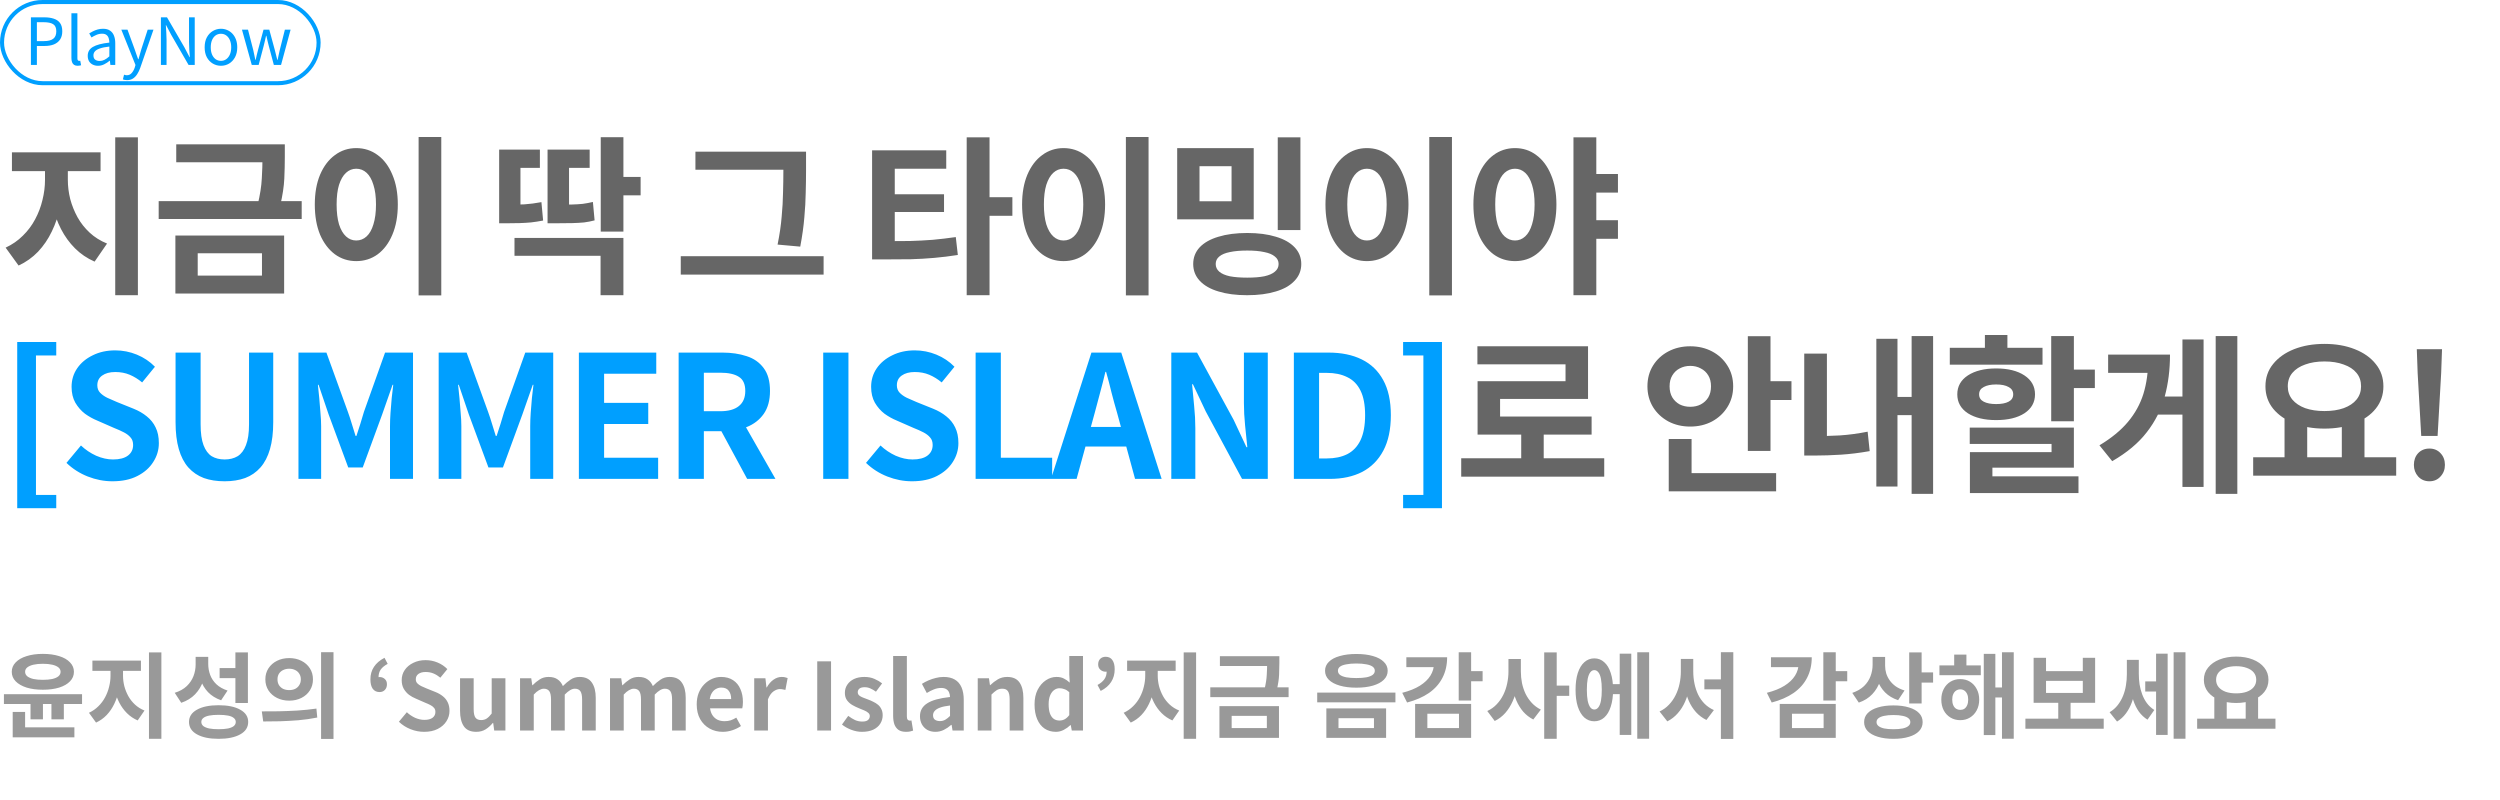
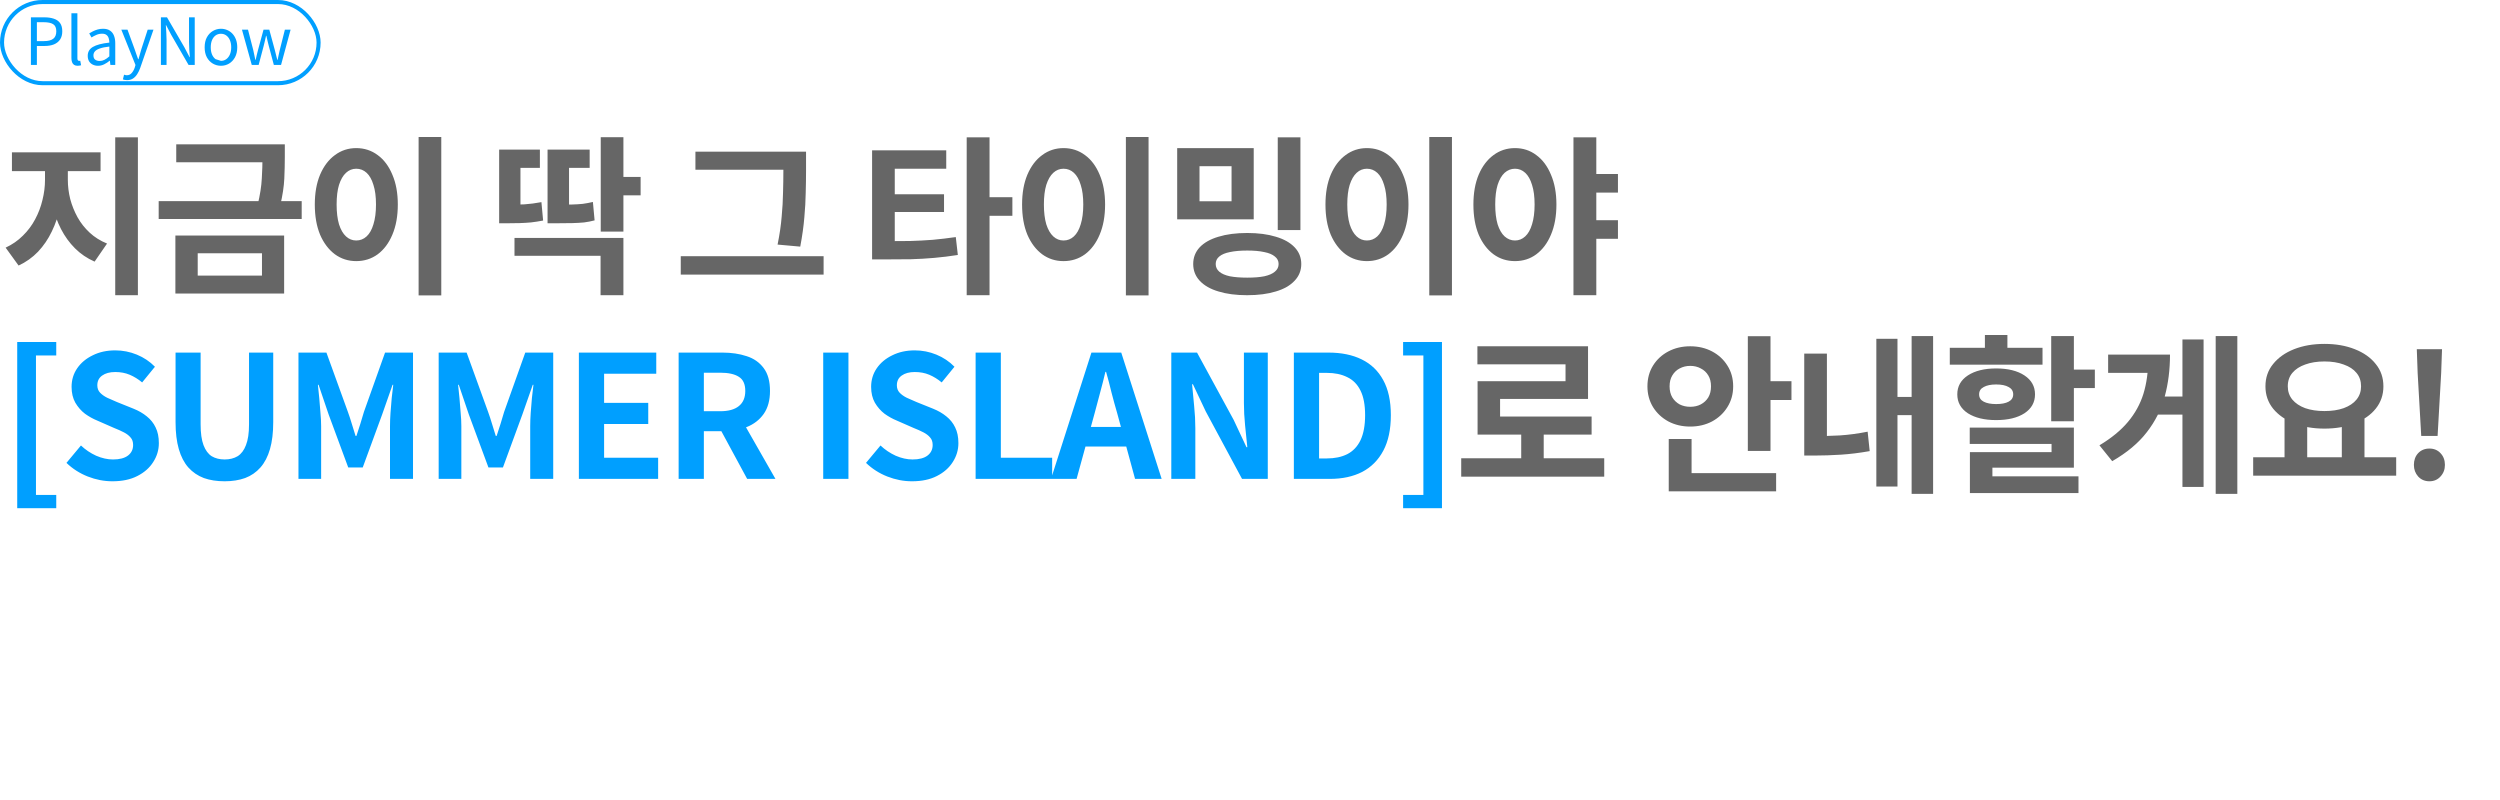
<svg xmlns="http://www.w3.org/2000/svg" width="616" height="197" viewBox="0 0 616 197" fill="none">
  <path d="M11.088 39.978H15.54V44.346C15.54 46.586 15.302 48.784 14.826 50.94C14.378 53.096 13.692 55.126 12.768 57.03C11.872 58.906 10.738 60.572 9.366 62.028C7.994 63.456 6.398 64.59 4.578 65.43L1.386 61.02C3.01 60.264 4.424 59.284 5.628 58.08C6.86 56.876 7.868 55.532 8.652 54.048C9.464 52.536 10.066 50.954 10.458 49.302C10.878 47.622 11.088 45.97 11.088 44.346V39.978ZM12.306 39.978H16.716V44.346C16.716 45.886 16.912 47.454 17.304 49.05C17.724 50.618 18.326 52.116 19.11 53.544C19.894 54.944 20.888 56.204 22.092 57.324C23.296 58.444 24.724 59.34 26.376 60.012L23.31 64.464C21.462 63.652 19.852 62.56 18.48 61.188C17.108 59.816 15.96 58.234 15.036 56.442C14.112 54.65 13.426 52.732 12.978 50.688C12.53 48.616 12.306 46.502 12.306 44.346V39.978ZM2.94 37.542H24.78V42.162H2.94V37.542ZM28.392 33.846H33.978V72.738H28.392V33.846ZM43.425 35.568H68.037V39.978H43.425V35.568ZM39.099 49.554H74.337V53.964H39.099V49.554ZM64.677 35.568H70.179V38.676C70.179 40.328 70.137 42.106 70.053 44.01C69.969 45.914 69.633 48.126 69.045 50.646L63.459 50.604C64.075 48.056 64.425 45.844 64.509 43.968C64.621 42.092 64.677 40.328 64.677 38.676V35.568ZM43.215 58.038H70.011V72.318H43.215V58.038ZM64.551 62.406H48.717V67.908H64.551V62.406ZM103.145 33.762H108.731V72.78H103.145V33.762ZM87.773 36.492C89.761 36.492 91.525 37.066 93.065 38.214C94.605 39.334 95.809 40.944 96.677 43.044C97.573 45.116 98.021 47.566 98.021 50.394C98.021 53.25 97.573 55.728 96.677 57.828C95.809 59.9 94.605 61.51 93.065 62.658C91.525 63.778 89.761 64.338 87.773 64.338C85.813 64.338 84.063 63.778 82.523 62.658C80.983 61.51 79.765 59.9 78.869 57.828C78.001 55.728 77.567 53.25 77.567 50.394C77.567 47.566 78.001 45.116 78.869 43.044C79.765 40.944 80.983 39.334 82.523 38.214C84.063 37.066 85.813 36.492 87.773 36.492ZM87.773 41.574C86.821 41.574 85.981 41.91 85.253 42.582C84.525 43.254 83.951 44.248 83.531 45.564C83.139 46.852 82.943 48.462 82.943 50.394C82.943 52.298 83.139 53.922 83.531 55.266C83.951 56.582 84.525 57.576 85.253 58.248C85.981 58.92 86.821 59.256 87.773 59.256C88.753 59.256 89.607 58.92 90.335 58.248C91.063 57.576 91.623 56.582 92.015 55.266C92.435 53.922 92.645 52.298 92.645 50.394C92.645 48.462 92.435 46.852 92.015 45.564C91.623 44.248 91.063 43.254 90.335 42.582C89.607 41.91 88.753 41.574 87.773 41.574ZM148.022 33.804H153.608V57.072H148.022V33.804ZM151.172 43.59H157.85V48.126H151.172V43.59ZM126.77 58.626H153.608V72.738H147.98V63.036H126.77V58.626ZM122.99 50.436H124.964C126.504 50.436 127.918 50.408 129.206 50.352C130.522 50.268 131.922 50.086 133.406 49.806L133.826 54.342C132.79 54.538 131.796 54.692 130.844 54.804C129.92 54.888 128.982 54.944 128.03 54.972C127.078 55 126.056 55.014 124.964 55.014H122.99V50.436ZM122.99 36.87H133.028V41.364H128.24V52.662H122.99V36.87ZM134.918 50.436H137.018C138.558 50.436 139.846 50.422 140.882 50.394C141.918 50.366 142.828 50.31 143.612 50.226C144.424 50.114 145.25 49.96 146.09 49.764L146.51 54.3C145.67 54.524 144.816 54.692 143.948 54.804C143.108 54.888 142.142 54.944 141.05 54.972C139.958 55 138.614 55.014 137.018 55.014H134.918V50.436ZM134.918 36.87H145.292V41.364H140.21V52.62H134.918V36.87ZM171.352 37.374H195.964V41.826H171.352V37.374ZM167.74 63.12H202.936V67.656H167.74V63.12ZM193.024 37.374H198.61V41.994C198.61 43.814 198.582 45.662 198.526 47.538C198.498 49.414 198.386 51.416 198.19 53.544C198.022 55.672 197.686 58.08 197.182 60.768L191.596 60.264C192.1 57.772 192.436 55.476 192.604 53.376C192.8 51.276 192.912 49.302 192.94 47.454C192.996 45.578 193.024 43.758 193.024 41.994V37.374ZM214.884 59.424H218.118C220.302 59.424 222.346 59.41 224.25 59.382C226.154 59.326 228.016 59.228 229.836 59.088C231.656 58.92 233.546 58.696 235.506 58.416L236.01 62.826C234.05 63.134 232.118 63.372 230.214 63.54C228.338 63.708 226.406 63.82 224.418 63.876C222.458 63.904 220.358 63.918 218.118 63.918H214.884V59.424ZM214.884 37.038H233.154V41.574H220.47V60.894H214.884V37.038ZM219.126 47.874H232.608V52.242H219.126V47.874ZM238.194 33.846H243.822V72.738H238.194V33.846ZM242.604 48.588H249.45V53.166H242.604V48.588ZM277.419 33.762H283.005V72.78H277.419V33.762ZM262.047 36.492C264.035 36.492 265.799 37.066 267.339 38.214C268.879 39.334 270.083 40.944 270.951 43.044C271.847 45.116 272.295 47.566 272.295 50.394C272.295 53.25 271.847 55.728 270.951 57.828C270.083 59.9 268.879 61.51 267.339 62.658C265.799 63.778 264.035 64.338 262.047 64.338C260.087 64.338 258.337 63.778 256.797 62.658C255.257 61.51 254.039 59.9 253.143 57.828C252.275 55.728 251.841 53.25 251.841 50.394C251.841 47.566 252.275 45.116 253.143 43.044C254.039 40.944 255.257 39.334 256.797 38.214C258.337 37.066 260.087 36.492 262.047 36.492ZM262.047 41.574C261.095 41.574 260.255 41.91 259.527 42.582C258.799 43.254 258.225 44.248 257.805 45.564C257.413 46.852 257.217 48.462 257.217 50.394C257.217 52.298 257.413 53.922 257.805 55.266C258.225 56.582 258.799 57.576 259.527 58.248C260.255 58.92 261.095 59.256 262.047 59.256C263.027 59.256 263.881 58.92 264.609 58.248C265.337 57.576 265.897 56.582 266.289 55.266C266.709 53.922 266.919 52.298 266.919 50.394C266.919 48.462 266.709 46.852 266.289 45.564C265.897 44.248 265.337 43.254 264.609 42.582C263.881 41.91 263.027 41.574 262.047 41.574ZM290.058 36.492H308.916V54.048H290.058V36.492ZM303.456 40.944H295.56V49.596H303.456V40.944ZM314.838 33.846H320.424V56.694H314.838V33.846ZM307.32 57.408C310.036 57.408 312.388 57.716 314.376 58.332C316.364 58.92 317.904 59.788 318.996 60.936C320.088 62.084 320.634 63.456 320.634 65.052C320.634 66.648 320.088 68.02 318.996 69.168C317.904 70.344 316.364 71.226 314.376 71.814C312.388 72.43 310.022 72.738 307.278 72.738C304.562 72.738 302.21 72.43 300.222 71.814C298.234 71.226 296.694 70.344 295.602 69.168C294.538 68.02 294.006 66.648 294.006 65.052C294.006 63.456 294.538 62.084 295.602 60.936C296.694 59.788 298.234 58.92 300.222 58.332C302.21 57.716 304.576 57.408 307.32 57.408ZM307.32 61.734C305.64 61.734 304.212 61.86 303.036 62.112C301.888 62.336 301.02 62.7 300.432 63.204C299.844 63.68 299.55 64.296 299.55 65.052C299.55 65.808 299.844 66.438 300.432 66.942C301.02 67.446 301.888 67.824 303.036 68.076C304.212 68.3 305.64 68.412 307.32 68.412C309 68.412 310.4 68.3 311.52 68.076C312.668 67.824 313.536 67.446 314.124 66.942C314.74 66.438 315.048 65.808 315.048 65.052C315.048 64.296 314.74 63.68 314.124 63.204C313.536 62.7 312.668 62.336 311.52 62.112C310.4 61.86 309 61.734 307.32 61.734ZM352.173 33.762H357.759V72.78H352.173V33.762ZM336.801 36.492C338.789 36.492 340.553 37.066 342.093 38.214C343.633 39.334 344.837 40.944 345.705 43.044C346.601 45.116 347.049 47.566 347.049 50.394C347.049 53.25 346.601 55.728 345.705 57.828C344.837 59.9 343.633 61.51 342.093 62.658C340.553 63.778 338.789 64.338 336.801 64.338C334.841 64.338 333.091 63.778 331.551 62.658C330.011 61.51 328.793 59.9 327.897 57.828C327.029 55.728 326.595 53.25 326.595 50.394C326.595 47.566 327.029 45.116 327.897 43.044C328.793 40.944 330.011 39.334 331.551 38.214C333.091 37.066 334.841 36.492 336.801 36.492ZM336.801 41.574C335.849 41.574 335.009 41.91 334.281 42.582C333.553 43.254 332.979 44.248 332.559 45.564C332.167 46.852 331.971 48.462 331.971 50.394C331.971 52.298 332.167 53.922 332.559 55.266C332.979 56.582 333.553 57.576 334.281 58.248C335.009 58.92 335.849 59.256 336.801 59.256C337.781 59.256 338.635 58.92 339.363 58.248C340.091 57.576 340.651 56.582 341.043 55.266C341.463 53.922 341.673 52.298 341.673 50.394C341.673 48.462 341.463 46.852 341.043 45.564C340.651 44.248 340.091 43.254 339.363 42.582C338.635 41.91 337.781 41.574 336.801 41.574ZM373.295 36.492C375.283 36.492 377.033 37.066 378.545 38.214C380.085 39.334 381.289 40.944 382.157 43.044C383.053 45.116 383.501 47.566 383.501 50.394C383.501 53.25 383.053 55.728 382.157 57.828C381.289 59.9 380.085 61.51 378.545 62.658C377.033 63.778 375.283 64.338 373.295 64.338C371.307 64.338 369.543 63.778 368.003 62.658C366.463 61.51 365.245 59.9 364.349 57.828C363.481 55.728 363.047 53.25 363.047 50.394C363.047 47.566 363.481 45.116 364.349 43.044C365.245 40.944 366.463 39.334 368.003 38.214C369.543 37.066 371.307 36.492 373.295 36.492ZM373.295 41.574C372.343 41.574 371.489 41.91 370.733 42.582C370.005 43.254 369.431 44.248 369.011 45.564C368.619 46.852 368.423 48.462 368.423 50.394C368.423 52.298 368.619 53.922 369.011 55.266C369.431 56.582 370.005 57.576 370.733 58.248C371.489 58.92 372.343 59.256 373.295 59.256C374.247 59.256 375.087 58.92 375.815 58.248C376.543 57.576 377.103 56.582 377.495 55.266C377.915 53.922 378.125 52.298 378.125 50.394C378.125 48.462 377.915 46.852 377.495 45.564C377.103 44.248 376.543 43.254 375.815 42.582C375.087 41.91 374.247 41.574 373.295 41.574ZM391.817 42.876H398.663V47.454H391.817V42.876ZM391.817 54.258H398.663V58.836H391.817V54.258ZM387.701 33.846H393.329V72.738H387.701V33.846ZM360.043 112.918H395.281V117.454H360.043V112.918ZM374.827 105.526H380.371V114.724H374.827V105.526ZM364.033 85.324H391.291V98.302H369.619V104.812H364.075V93.934H385.747V89.776H364.033V85.324ZM364.075 102.628H392.173V107.08H364.075V102.628ZM430.665 82.846H436.251V111.112H430.665V82.846ZM434.697 93.934H441.417V98.554H434.697V93.934ZM411.177 116.572H437.637V121.066H411.177V116.572ZM411.177 108.172H416.805V118.588H411.177V108.172ZM416.469 85.324C418.457 85.324 420.249 85.744 421.845 86.584C423.441 87.424 424.701 88.586 425.625 90.07C426.577 91.554 427.053 93.262 427.053 95.194C427.053 97.098 426.577 98.806 425.625 100.318C424.701 101.802 423.441 102.978 421.845 103.846C420.249 104.686 418.457 105.106 416.469 105.106C414.481 105.106 412.689 104.686 411.093 103.846C409.497 102.978 408.237 101.802 407.313 100.318C406.389 98.806 405.927 97.098 405.927 95.194C405.927 93.262 406.389 91.554 407.313 90.07C408.237 88.586 409.497 87.424 411.093 86.584C412.689 85.744 414.481 85.324 416.469 85.324ZM416.469 90.154C415.517 90.154 414.649 90.364 413.865 90.784C413.109 91.176 412.507 91.75 412.059 92.506C411.611 93.234 411.387 94.13 411.387 95.194C411.387 96.258 411.611 97.168 412.059 97.924C412.507 98.652 413.109 99.226 413.865 99.646C414.649 100.038 415.517 100.234 416.469 100.234C417.449 100.234 418.317 100.038 419.073 99.646C419.857 99.226 420.473 98.652 420.921 97.924C421.369 97.168 421.593 96.258 421.593 95.194C421.593 94.13 421.369 93.234 420.921 92.506C420.473 91.75 419.857 91.176 419.073 90.784C418.317 90.364 417.449 90.154 416.469 90.154ZM471.024 82.804H476.316V121.696H471.024V82.804ZM465.942 97.798H472.41V102.292H465.942V97.798ZM462.33 83.476H467.538V119.89H462.33V83.476ZM444.564 87.13H450.15V109.6H444.564V87.13ZM444.564 107.458H447.252C449.128 107.458 451.144 107.402 453.3 107.29C455.484 107.15 457.78 106.842 460.188 106.366L460.692 111.154C458.172 111.602 455.792 111.896 453.552 112.036C451.312 112.176 449.212 112.246 447.252 112.246H444.564V107.458ZM505.418 82.804H511.004V103.804H505.418V82.804ZM508.82 91.078H516.17V95.614H508.82V91.078ZM485.342 105.358H511.004V115.228H490.928V118.714H485.384V111.406H505.502V109.39H485.342V105.358ZM485.384 117.37H512.138V121.486H485.384V117.37ZM480.428 85.702H503.276V89.86H480.428V85.702ZM491.852 90.784C494.764 90.784 497.088 91.358 498.824 92.506C500.56 93.654 501.428 95.208 501.428 97.168C501.428 99.128 500.56 100.682 498.824 101.83C497.088 102.95 494.764 103.51 491.852 103.51C488.968 103.51 486.644 102.95 484.88 101.83C483.144 100.682 482.276 99.128 482.276 97.168C482.276 95.208 483.144 93.654 484.88 92.506C486.644 91.358 488.968 90.784 491.852 90.784ZM491.852 94.732C490.564 94.732 489.542 94.942 488.786 95.362C488.03 95.754 487.652 96.356 487.652 97.168C487.652 97.98 488.03 98.582 488.786 98.974C489.542 99.366 490.564 99.562 491.852 99.562C493.168 99.562 494.19 99.366 494.918 98.974C495.674 98.582 496.052 97.98 496.052 97.168C496.052 96.356 495.674 95.754 494.918 95.362C494.19 94.942 493.168 94.732 491.852 94.732ZM489.08 82.552H494.624V88.642H489.08V82.552ZM545.945 82.804H551.279V121.696H545.945V82.804ZM530.573 97.714H538.847V102.166H530.573V97.714ZM537.755 83.644H542.963V119.974H537.755V83.644ZM529.313 87.382H534.689C534.689 91.078 534.255 94.522 533.387 97.714C532.519 100.906 531.049 103.832 528.977 106.492C526.933 109.152 524.091 111.532 520.451 113.632L517.301 109.726C520.241 107.962 522.579 106.044 524.315 103.972C526.079 101.872 527.353 99.562 528.137 97.042C528.921 94.494 529.313 91.652 529.313 88.516V87.382ZM519.443 87.382H531.035V91.876H519.443V87.382ZM562.91 102.586H568.496V113.464H562.91V102.586ZM577.022 102.586H582.608V113.464H577.022V102.586ZM555.182 112.666H590.42V117.202H555.182V112.666ZM572.738 84.736C575.538 84.736 578.03 85.17 580.214 86.038C582.426 86.906 584.148 88.124 585.38 89.692C586.64 91.232 587.27 93.066 587.27 95.194C587.27 97.294 586.64 99.128 585.38 100.696C584.148 102.236 582.426 103.44 580.214 104.308C578.03 105.176 575.538 105.61 572.738 105.61C569.966 105.61 567.474 105.176 565.262 104.308C563.078 103.44 561.356 102.236 560.096 100.696C558.836 99.128 558.206 97.294 558.206 95.194C558.206 93.066 558.836 91.232 560.096 89.692C561.356 88.124 563.078 86.906 565.262 86.038C567.474 85.17 569.966 84.736 572.738 84.736ZM572.738 89.062C570.946 89.062 569.364 89.314 567.992 89.818C566.648 90.294 565.598 90.98 564.842 91.876C564.086 92.772 563.708 93.878 563.708 95.194C563.708 96.454 564.086 97.546 564.842 98.47C565.598 99.366 566.648 100.066 567.992 100.57C569.364 101.046 570.946 101.284 572.738 101.284C574.558 101.284 576.14 101.046 577.484 100.57C578.856 100.066 579.906 99.366 580.634 98.47C581.39 97.546 581.768 96.454 581.768 95.194C581.768 93.878 581.39 92.772 580.634 91.876C579.906 90.98 578.856 90.294 577.484 89.818C576.14 89.314 574.558 89.062 572.738 89.062ZM596.591 107.416L595.709 91.918L595.499 86.038H601.715L601.505 91.918L600.623 107.416H596.591ZM598.607 118.588C597.487 118.588 596.563 118.196 595.835 117.412C595.135 116.628 594.785 115.676 594.785 114.556C594.785 113.38 595.135 112.414 595.835 111.658C596.563 110.902 597.487 110.524 598.607 110.524C599.727 110.524 600.637 110.902 601.337 111.658C602.065 112.414 602.429 113.38 602.429 114.556C602.429 115.676 602.065 116.628 601.337 117.412C600.637 118.196 599.727 118.588 598.607 118.588Z" fill="black" fill-opacity="0.6" />
  <path d="M4.242 125.224V84.274H13.86V87.592H8.862V121.948H13.86V125.224H4.242ZM27.717 118.588C25.645 118.588 23.615 118.196 21.627 117.412C19.639 116.628 17.889 115.508 16.377 114.052L19.947 109.768C21.039 110.804 22.285 111.644 23.685 112.288C25.113 112.904 26.499 113.212 27.843 113.212C29.467 113.212 30.699 112.89 31.539 112.246C32.379 111.602 32.799 110.734 32.799 109.642C32.799 108.858 32.589 108.242 32.169 107.794C31.777 107.318 31.231 106.898 30.531 106.534C29.831 106.17 29.019 105.806 28.095 105.442L23.979 103.636C22.943 103.216 21.935 102.656 20.955 101.956C20.003 101.228 19.205 100.318 18.561 99.226C17.945 98.134 17.637 96.832 17.637 95.32C17.637 93.612 18.099 92.086 19.023 90.742C19.947 89.398 21.221 88.334 22.845 87.55C24.469 86.738 26.317 86.332 28.389 86.332C30.237 86.332 32.015 86.682 33.723 87.382C35.431 88.082 36.915 89.076 38.175 90.364L35.025 94.228C34.045 93.416 33.023 92.786 31.959 92.338C30.895 91.89 29.705 91.666 28.389 91.666C27.045 91.666 25.967 91.96 25.155 92.548C24.371 93.108 23.979 93.906 23.979 94.942C23.979 95.67 24.203 96.272 24.651 96.748C25.099 97.224 25.687 97.644 26.415 98.008C27.143 98.344 27.941 98.694 28.809 99.058L32.883 100.696C34.143 101.2 35.235 101.83 36.159 102.586C37.111 103.342 37.839 104.252 38.343 105.316C38.875 106.38 39.141 107.668 39.141 109.18C39.141 110.86 38.679 112.414 37.755 113.842C36.859 115.27 35.557 116.418 33.849 117.286C32.169 118.154 30.125 118.588 27.717 118.588ZM55.354 118.588C53.422 118.588 51.714 118.322 50.23 117.79C48.746 117.23 47.472 116.362 46.408 115.186C45.372 114.01 44.588 112.498 44.056 110.65C43.524 108.802 43.258 106.59 43.258 104.014V86.878H49.432V104.56C49.432 106.716 49.67 108.424 50.146 109.684C50.622 110.944 51.294 111.854 52.162 112.414C53.058 112.946 54.122 113.212 55.354 113.212C56.586 113.212 57.65 112.946 58.546 112.414C59.442 111.854 60.128 110.944 60.604 109.684C61.108 108.424 61.36 106.716 61.36 104.56V86.878H67.324V104.014C67.324 106.59 67.058 108.802 66.526 110.65C65.994 112.498 65.21 114.01 64.174 115.186C63.138 116.362 61.878 117.23 60.394 117.79C58.91 118.322 57.23 118.588 55.354 118.588ZM73.542 118V86.878H80.43L85.722 101.494C86.058 102.418 86.38 103.398 86.688 104.434C86.996 105.442 87.304 106.436 87.612 107.416H87.822C88.158 106.436 88.48 105.442 88.788 104.434C89.096 103.398 89.39 102.418 89.67 101.494L94.878 86.878H101.766V118H96.096V105.022C96.096 104.014 96.138 102.908 96.222 101.704C96.306 100.5 96.404 99.296 96.516 98.092C96.656 96.86 96.782 95.768 96.894 94.816H96.726L94.164 102.124L89.376 115.186H85.806L80.976 102.124L78.498 94.816H78.33C78.442 95.768 78.554 96.86 78.666 98.092C78.778 99.296 78.876 100.5 78.96 101.704C79.072 102.908 79.128 104.014 79.128 105.022V118H73.542ZM108.089 118V86.878H114.977L120.269 101.494C120.605 102.418 120.927 103.398 121.235 104.434C121.543 105.442 121.851 106.436 122.159 107.416H122.369C122.705 106.436 123.027 105.442 123.335 104.434C123.643 103.398 123.937 102.418 124.217 101.494L129.425 86.878H136.313V118H130.643V105.022C130.643 104.014 130.685 102.908 130.769 101.704C130.853 100.5 130.951 99.296 131.063 98.092C131.203 96.86 131.329 95.768 131.441 94.816H131.273L128.711 102.124L123.923 115.186H120.353L115.523 102.124L113.045 94.816H112.877C112.989 95.768 113.101 96.86 113.213 98.092C113.325 99.296 113.423 100.5 113.507 101.704C113.619 102.908 113.675 104.014 113.675 105.022V118H108.089ZM142.635 118V86.878H161.703V92.086H148.851V99.268H159.729V104.476H148.851V112.792H162.165V118H142.635ZM167.215 118V86.878H178.009C180.221 86.878 182.209 87.172 183.973 87.76C185.737 88.32 187.137 89.3 188.173 90.7C189.209 92.072 189.727 93.948 189.727 96.328C189.727 98.624 189.209 100.514 188.173 101.998C187.137 103.454 185.737 104.532 183.973 105.232C182.209 105.904 180.221 106.24 178.009 106.24H173.431V118H167.215ZM173.431 101.326H177.463C179.479 101.326 181.005 100.906 182.041 100.066C183.105 99.226 183.637 97.98 183.637 96.328C183.637 94.648 183.105 93.486 182.041 92.842C181.005 92.17 179.479 91.834 177.463 91.834H173.431V101.326ZM184.099 118L176.875 104.644L181.243 100.78L191.071 118H184.099ZM202.84 118V86.878H209.056V118H202.84ZM224.725 118.588C222.653 118.588 220.623 118.196 218.635 117.412C216.647 116.628 214.897 115.508 213.385 114.052L216.955 109.768C218.047 110.804 219.293 111.644 220.693 112.288C222.121 112.904 223.507 113.212 224.851 113.212C226.475 113.212 227.707 112.89 228.547 112.246C229.387 111.602 229.807 110.734 229.807 109.642C229.807 108.858 229.597 108.242 229.177 107.794C228.785 107.318 228.239 106.898 227.539 106.534C226.839 106.17 226.027 105.806 225.103 105.442L220.987 103.636C219.951 103.216 218.943 102.656 217.963 101.956C217.011 101.228 216.213 100.318 215.569 99.226C214.953 98.134 214.645 96.832 214.645 95.32C214.645 93.612 215.107 92.086 216.031 90.742C216.955 89.398 218.229 88.334 219.853 87.55C221.477 86.738 223.325 86.332 225.397 86.332C227.245 86.332 229.023 86.682 230.731 87.382C232.439 88.082 233.923 89.076 235.183 90.364L232.033 94.228C231.053 93.416 230.031 92.786 228.967 92.338C227.903 91.89 226.713 91.666 225.397 91.666C224.053 91.666 222.975 91.96 222.163 92.548C221.379 93.108 220.987 93.906 220.987 94.942C220.987 95.67 221.211 96.272 221.659 96.748C222.107 97.224 222.695 97.644 223.423 98.008C224.151 98.344 224.949 98.694 225.817 99.058L229.891 100.696C231.151 101.2 232.243 101.83 233.167 102.586C234.119 103.342 234.847 104.252 235.351 105.316C235.883 106.38 236.149 107.668 236.149 109.18C236.149 110.86 235.687 112.414 234.763 113.842C233.867 115.27 232.565 116.418 230.857 117.286C229.177 118.154 227.133 118.588 224.725 118.588ZM240.392 118V86.878H246.608V112.792H259.25V118H240.392ZM258.972 118L268.926 86.878H276.276L286.23 118H279.678L275.268 101.788C274.792 100.164 274.33 98.484 273.882 96.748C273.462 94.984 273.014 93.276 272.538 91.624H272.37C271.978 93.304 271.544 95.012 271.068 96.748C270.62 98.484 270.172 100.164 269.724 101.788L265.272 118H258.972ZM265.146 110.02V105.19H279.93V110.02H265.146ZM288.608 118V86.878H294.95L303.98 103.468L307.13 110.188H307.34C307.172 108.564 306.99 106.786 306.794 104.854C306.598 102.922 306.5 101.074 306.5 99.31V86.878H312.38V118H306.038L297.092 101.368L293.942 94.69H293.732C293.872 96.37 294.04 98.148 294.236 100.024C294.432 101.9 294.53 103.734 294.53 105.526V118H288.608ZM318.807 118V86.878H327.333C330.525 86.878 333.255 87.438 335.523 88.558C337.819 89.678 339.583 91.372 340.815 93.64C342.075 95.908 342.705 98.792 342.705 102.292C342.705 105.792 342.089 108.704 340.857 111.028C339.625 113.352 337.889 115.102 335.649 116.278C333.409 117.426 330.749 118 327.669 118H318.807ZM325.023 112.96H326.913C328.873 112.96 330.553 112.61 331.953 111.91C333.381 111.182 334.473 110.034 335.229 108.466C335.985 106.87 336.363 104.812 336.363 102.292C336.363 99.772 335.985 97.756 335.229 96.244C334.473 94.704 333.381 93.598 331.953 92.926C330.553 92.226 328.873 91.876 326.913 91.876H325.023V112.96ZM345.724 125.224V121.948H350.722V87.592H345.724V84.274H355.3V125.224H345.724Z" fill="#009FFF" />
-   <path d="M10.557 161.117C12.09 161.117 13.432 161.301 14.582 161.669C15.732 162.022 16.621 162.535 17.25 163.21C17.894 163.869 18.216 164.644 18.216 165.533C18.216 166.438 17.894 167.22 17.25 167.879C16.621 168.538 15.732 169.052 14.582 169.42C13.432 169.773 12.09 169.949 10.557 169.949C9.039 169.949 7.705 169.773 6.555 169.42C5.405 169.052 4.508 168.538 3.864 167.879C3.22 167.22 2.898 166.438 2.898 165.533C2.898 164.644 3.22 163.869 3.864 163.21C4.508 162.535 5.405 162.022 6.555 161.669C7.705 161.301 9.039 161.117 10.557 161.117ZM10.557 163.555C9.668 163.555 8.893 163.632 8.234 163.785C7.59 163.938 7.084 164.161 6.716 164.452C6.363 164.743 6.187 165.104 6.187 165.533C6.187 165.962 6.363 166.33 6.716 166.637C7.084 166.928 7.59 167.151 8.234 167.304C8.893 167.442 9.668 167.511 10.557 167.511C11.462 167.511 12.236 167.442 12.88 167.304C13.539 167.151 14.045 166.928 14.398 166.637C14.751 166.33 14.927 165.962 14.927 165.533C14.927 165.104 14.751 164.743 14.398 164.452C14.045 164.161 13.539 163.938 12.88 163.785C12.236 163.632 11.462 163.555 10.557 163.555ZM0.966 171.053H20.217V173.468H0.966V171.053ZM3.128 179.218H18.331V181.679H3.128V179.218ZM3.128 175.423H6.187V180.621H3.128V175.423ZM7.521 171.904H10.58V177.24H7.521V171.904ZM12.673 171.927H15.732V177.24H12.673V171.927ZM27.23 164.107H29.668V166.499C29.668 167.726 29.538 168.929 29.277 170.11C29.032 171.291 28.656 172.402 28.15 173.445C27.66 174.472 27.038 175.385 26.287 176.182C25.536 176.964 24.662 177.585 23.665 178.045L21.917 175.63C22.806 175.216 23.581 174.679 24.24 174.02C24.915 173.361 25.467 172.625 25.896 171.812C26.341 170.984 26.671 170.118 26.885 169.213C27.115 168.293 27.23 167.388 27.23 166.499V164.107ZM27.897 164.107H30.312V166.499C30.312 167.342 30.419 168.201 30.634 169.075C30.864 169.934 31.194 170.754 31.623 171.536C32.053 172.303 32.597 172.993 33.256 173.606C33.916 174.219 34.697 174.71 35.602 175.078L33.923 177.516C32.911 177.071 32.029 176.473 31.278 175.722C30.527 174.971 29.898 174.104 29.392 173.123C28.886 172.142 28.511 171.091 28.265 169.972C28.02 168.837 27.897 167.68 27.897 166.499V164.107ZM22.768 162.773H34.728V165.303H22.768V162.773ZM36.706 160.749H39.765V182.047H36.706V160.749ZM48.204 161.853H50.734V163.739C50.734 165.165 50.512 166.507 50.067 167.764C49.638 169.021 48.979 170.118 48.089 171.053C47.2 171.988 46.058 172.694 44.662 173.169L43.052 170.708C44.279 170.325 45.268 169.773 46.019 169.052C46.771 168.331 47.323 167.511 47.675 166.591C48.028 165.671 48.204 164.72 48.204 163.739V161.853ZM48.825 161.853H51.309V163.601C51.309 164.536 51.47 165.441 51.792 166.315C52.114 167.174 52.628 167.94 53.333 168.615C54.039 169.274 54.951 169.788 56.07 170.156L54.483 172.548C53.18 172.088 52.107 171.421 51.263 170.547C50.435 169.673 49.822 168.646 49.423 167.465C49.025 166.269 48.825 164.981 48.825 163.601V161.853ZM58.002 160.749H61.084V173.215H58.002V160.749ZM53.862 173.767C56.116 173.767 57.895 174.135 59.198 174.871C60.502 175.592 61.153 176.596 61.153 177.884C61.153 179.203 60.502 180.222 59.198 180.943C57.895 181.679 56.116 182.047 53.862 182.047C51.608 182.047 49.83 181.679 48.526 180.943C47.223 180.222 46.571 179.203 46.571 177.884C46.571 176.596 47.223 175.592 48.526 174.871C49.83 174.135 51.608 173.767 53.862 173.767ZM53.862 176.136C52.942 176.136 52.168 176.197 51.539 176.32C50.911 176.443 50.428 176.642 50.09 176.918C49.768 177.179 49.607 177.501 49.607 177.884C49.607 178.283 49.768 178.62 50.09 178.896C50.428 179.157 50.911 179.356 51.539 179.494C52.168 179.617 52.942 179.678 53.862 179.678C54.782 179.678 55.557 179.617 56.185 179.494C56.814 179.356 57.289 179.157 57.611 178.896C57.933 178.62 58.094 178.283 58.094 177.884C58.094 177.501 57.933 177.179 57.611 176.918C57.289 176.642 56.814 176.443 56.185 176.32C55.557 176.197 54.782 176.136 53.862 176.136ZM54.115 164.613H58.462V167.097H54.115V164.613ZM71.272 162.152C72.376 162.152 73.372 162.374 74.262 162.819C75.151 163.264 75.849 163.885 76.355 164.682C76.861 165.464 77.114 166.369 77.114 167.396C77.114 168.408 76.861 169.313 76.355 170.11C75.849 170.907 75.151 171.528 74.262 171.973C73.372 172.418 72.376 172.64 71.272 172.64C70.152 172.64 69.148 172.418 68.259 171.973C67.369 171.528 66.664 170.907 66.143 170.11C65.637 169.313 65.384 168.408 65.384 167.396C65.384 166.369 65.637 165.464 66.143 164.682C66.664 163.885 67.369 163.264 68.259 162.819C69.148 162.374 70.152 162.152 71.272 162.152ZM71.272 164.774C70.72 164.774 70.221 164.881 69.777 165.096C69.347 165.295 69.002 165.594 68.742 165.993C68.496 166.376 68.374 166.844 68.374 167.396C68.374 167.948 68.496 168.423 68.742 168.822C69.002 169.221 69.347 169.527 69.777 169.742C70.221 169.941 70.72 170.041 71.272 170.041C71.808 170.041 72.291 169.941 72.721 169.742C73.15 169.527 73.487 169.221 73.733 168.822C73.993 168.423 74.124 167.948 74.124 167.396C74.124 166.844 73.993 166.376 73.733 165.993C73.487 165.594 73.15 165.295 72.721 165.096C72.291 164.881 71.808 164.774 71.272 164.774ZM79.115 160.703H82.174V182.07H79.115V160.703ZM64.855 177.769L64.51 175.285C65.752 175.285 67.124 175.277 68.627 175.262C70.145 175.231 71.701 175.17 73.296 175.078C74.906 174.971 76.462 174.81 77.965 174.595L78.172 176.803C76.638 177.11 75.082 177.332 73.503 177.47C71.923 177.593 70.398 177.677 68.926 177.723C67.454 177.754 66.097 177.769 64.855 177.769ZM93.524 170.524C92.803 170.524 92.243 170.256 91.845 169.719C91.461 169.167 91.27 168.393 91.27 167.396C91.27 166.215 91.561 165.188 92.144 164.314C92.726 163.425 93.593 162.681 94.743 162.083L95.525 163.578C94.773 163.977 94.206 164.437 93.823 164.958C93.455 165.479 93.271 166.123 93.271 166.89L93.432 169.006L92.213 167.373C92.412 167.204 92.619 167.074 92.834 166.982C93.048 166.875 93.278 166.821 93.524 166.821C94.03 166.821 94.459 166.982 94.812 167.304C95.164 167.611 95.341 168.04 95.341 168.592C95.341 169.175 95.172 169.642 94.835 169.995C94.497 170.348 94.06 170.524 93.524 170.524ZM104.499 180.322C103.365 180.322 102.253 180.107 101.164 179.678C100.076 179.249 99.117 178.635 98.289 177.838L100.244 175.492C100.842 176.059 101.525 176.519 102.291 176.872C103.073 177.209 103.832 177.378 104.568 177.378C105.458 177.378 106.132 177.202 106.592 176.849C107.052 176.496 107.282 176.021 107.282 175.423C107.282 174.994 107.167 174.656 106.937 174.411C106.723 174.15 106.424 173.92 106.04 173.721C105.657 173.522 105.212 173.322 104.706 173.123L102.452 172.134C101.885 171.904 101.333 171.597 100.796 171.214C100.275 170.815 99.838 170.317 99.485 169.719C99.148 169.121 98.979 168.408 98.979 167.58C98.979 166.645 99.232 165.809 99.738 165.073C100.244 164.337 100.942 163.754 101.831 163.325C102.721 162.88 103.733 162.658 104.867 162.658C105.879 162.658 106.853 162.85 107.788 163.233C108.724 163.616 109.536 164.161 110.226 164.866L108.501 166.982C107.965 166.537 107.405 166.192 106.822 165.947C106.24 165.702 105.588 165.579 104.867 165.579C104.131 165.579 103.541 165.74 103.096 166.062C102.667 166.369 102.452 166.806 102.452 167.373C102.452 167.772 102.575 168.101 102.82 168.362C103.066 168.623 103.388 168.853 103.786 169.052C104.185 169.236 104.622 169.428 105.097 169.627L107.328 170.524C108.018 170.8 108.616 171.145 109.122 171.559C109.644 171.973 110.042 172.471 110.318 173.054C110.61 173.637 110.755 174.342 110.755 175.17C110.755 176.09 110.502 176.941 109.996 177.723C109.506 178.505 108.793 179.134 107.857 179.609C106.937 180.084 105.818 180.322 104.499 180.322ZM117.334 180.322C115.938 180.322 114.926 179.87 114.298 178.965C113.669 178.045 113.355 176.772 113.355 175.147V167.12H116.713V174.733C116.713 175.73 116.858 176.427 117.15 176.826C117.441 177.225 117.909 177.424 118.553 177.424C119.074 177.424 119.526 177.301 119.91 177.056C120.308 176.795 120.722 176.381 121.152 175.814V167.12H124.533V180H121.773L121.52 178.137H121.428C120.876 178.796 120.278 179.325 119.634 179.724C118.99 180.123 118.223 180.322 117.334 180.322ZM128.137 180V167.12H130.897L131.15 168.845H131.219C131.756 168.293 132.339 167.818 132.967 167.419C133.596 167.005 134.332 166.798 135.175 166.798C136.095 166.798 136.831 166.997 137.383 167.396C137.951 167.779 138.388 168.331 138.694 169.052C139.308 168.423 139.936 167.894 140.58 167.465C141.24 167.02 141.983 166.798 142.811 166.798C144.191 166.798 145.196 167.258 145.824 168.178C146.468 169.083 146.79 170.348 146.79 171.973V180H143.432V172.387C143.432 171.39 143.287 170.693 142.995 170.294C142.704 169.895 142.252 169.696 141.638 169.696C141.27 169.696 140.879 169.819 140.465 170.064C140.067 170.294 139.63 170.654 139.154 171.145V180H135.773V172.387C135.773 171.39 135.628 170.693 135.336 170.294C135.045 169.895 134.593 169.696 133.979 169.696C133.627 169.696 133.236 169.819 132.806 170.064C132.392 170.294 131.963 170.654 131.518 171.145V180H128.137ZM150.306 180V167.12H153.066L153.319 168.845H153.388C153.925 168.293 154.508 167.818 155.136 167.419C155.765 167.005 156.501 166.798 157.344 166.798C158.264 166.798 159 166.997 159.552 167.396C160.12 167.779 160.557 168.331 160.863 169.052C161.477 168.423 162.105 167.894 162.749 167.465C163.409 167.02 164.152 166.798 164.98 166.798C166.36 166.798 167.365 167.258 167.993 168.178C168.637 169.083 168.959 170.348 168.959 171.973V180H165.601V172.387C165.601 171.39 165.456 170.693 165.164 170.294C164.873 169.895 164.421 169.696 163.807 169.696C163.439 169.696 163.048 169.819 162.634 170.064C162.236 170.294 161.799 170.654 161.323 171.145V180H157.942V172.387C157.942 171.39 157.797 170.693 157.505 170.294C157.214 169.895 156.762 169.696 156.148 169.696C155.796 169.696 155.405 169.819 154.975 170.064C154.561 170.294 154.132 170.654 153.687 171.145V180H150.306ZM178.087 180.322C176.891 180.322 175.81 180.054 174.844 179.517C173.878 178.98 173.104 178.206 172.521 177.194C171.954 176.182 171.67 174.971 171.67 173.56C171.67 172.517 171.831 171.582 172.153 170.754C172.491 169.926 172.943 169.221 173.51 168.638C174.093 168.04 174.737 167.588 175.442 167.281C176.163 166.959 176.907 166.798 177.673 166.798C178.854 166.798 179.843 167.066 180.64 167.603C181.438 168.124 182.036 168.853 182.434 169.788C182.848 170.708 183.055 171.766 183.055 172.962C183.055 173.269 183.04 173.568 183.009 173.859C182.979 174.135 182.94 174.357 182.894 174.526H174.959C175.051 175.216 175.258 175.799 175.58 176.274C175.902 176.749 176.316 177.11 176.822 177.355C177.328 177.585 177.903 177.7 178.547 177.7C179.069 177.7 179.559 177.631 180.019 177.493C180.479 177.34 180.947 177.117 181.422 176.826L182.572 178.896C181.944 179.325 181.238 179.67 180.456 179.931C179.674 180.192 178.885 180.322 178.087 180.322ZM174.89 172.249H180.157C180.157 171.39 179.958 170.708 179.559 170.202C179.176 169.681 178.563 169.42 177.719 169.42C177.275 169.42 176.853 169.527 176.454 169.742C176.056 169.941 175.718 170.256 175.442 170.685C175.166 171.099 174.982 171.62 174.89 172.249ZM185.839 180V167.12H188.599L188.852 169.397H188.921C189.397 168.554 189.956 167.91 190.6 167.465C191.244 167.02 191.904 166.798 192.578 166.798C192.946 166.798 193.238 166.829 193.452 166.89C193.682 166.936 193.889 166.997 194.073 167.074L193.521 169.995C193.276 169.934 193.054 169.888 192.854 169.857C192.67 169.811 192.433 169.788 192.141 169.788C191.651 169.788 191.129 169.98 190.577 170.363C190.041 170.746 189.588 171.398 189.22 172.318V180H185.839ZM201.366 180V162.957H204.77V180H201.366ZM212.362 180.322C211.504 180.322 210.63 180.153 209.74 179.816C208.866 179.479 208.107 179.049 207.463 178.528L209.004 176.389C209.572 176.818 210.131 177.163 210.683 177.424C211.251 177.669 211.841 177.792 212.454 177.792C213.098 177.792 213.566 177.669 213.857 177.424C214.164 177.163 214.317 176.834 214.317 176.435C214.317 176.113 214.187 175.845 213.926 175.63C213.666 175.4 213.328 175.201 212.914 175.032C212.5 174.848 212.071 174.672 211.626 174.503C211.09 174.288 210.553 174.028 210.016 173.721C209.495 173.414 209.058 173.023 208.705 172.548C208.353 172.057 208.176 171.452 208.176 170.731C208.176 169.964 208.376 169.29 208.774 168.707C209.173 168.109 209.725 167.641 210.43 167.304C211.151 166.967 212.002 166.798 212.983 166.798C213.919 166.798 214.747 166.959 215.467 167.281C216.203 167.603 216.832 167.971 217.353 168.385L215.835 170.432C215.375 170.095 214.915 169.826 214.455 169.627C214.011 169.428 213.551 169.328 213.075 169.328C212.477 169.328 212.04 169.443 211.764 169.673C211.488 169.903 211.35 170.202 211.35 170.57C211.35 170.877 211.465 171.137 211.695 171.352C211.925 171.551 212.24 171.728 212.638 171.881C213.037 172.034 213.459 172.195 213.903 172.364C214.333 172.517 214.754 172.701 215.168 172.916C215.598 173.115 215.989 173.361 216.341 173.652C216.694 173.943 216.97 174.304 217.169 174.733C217.384 175.147 217.491 175.653 217.491 176.251C217.491 177.002 217.292 177.692 216.893 178.321C216.51 178.934 215.935 179.425 215.168 179.793C214.417 180.146 213.482 180.322 212.362 180.322ZM223.267 180.322C222.47 180.322 221.841 180.161 221.381 179.839C220.921 179.502 220.584 179.042 220.369 178.459C220.17 177.861 220.07 177.171 220.07 176.389V161.646H223.451V176.527C223.451 176.91 223.52 177.179 223.658 177.332C223.811 177.485 223.965 177.562 224.118 177.562C224.195 177.562 224.264 177.562 224.325 177.562C224.386 177.547 224.471 177.531 224.578 177.516L224.992 180.023C224.793 180.1 224.547 180.169 224.256 180.23C223.98 180.291 223.65 180.322 223.267 180.322ZM230.476 180.322C229.724 180.322 229.057 180.161 228.475 179.839C227.907 179.502 227.463 179.042 227.141 178.459C226.834 177.876 226.681 177.217 226.681 176.481C226.681 175.116 227.271 174.058 228.452 173.307C229.632 172.54 231.511 172.019 234.087 171.743C234.071 171.314 233.995 170.938 233.857 170.616C233.719 170.279 233.489 170.01 233.167 169.811C232.86 169.612 232.438 169.512 231.902 169.512C231.304 169.512 230.713 169.627 230.131 169.857C229.548 170.087 228.958 170.386 228.36 170.754L227.164 168.5C227.67 168.178 228.206 167.894 228.774 167.649C229.341 167.404 229.939 167.204 230.568 167.051C231.196 166.882 231.848 166.798 232.523 166.798C233.611 166.798 234.524 167.013 235.26 167.442C235.996 167.871 236.548 168.508 236.916 169.351C237.284 170.194 237.468 171.237 237.468 172.479V180H234.708L234.478 178.62H234.363C233.811 179.111 233.213 179.517 232.569 179.839C231.925 180.161 231.227 180.322 230.476 180.322ZM231.603 177.677C232.078 177.677 232.507 177.57 232.891 177.355C233.289 177.125 233.688 176.811 234.087 176.412V173.836C233.044 173.959 232.216 174.135 231.603 174.365C230.989 174.595 230.552 174.871 230.292 175.193C230.031 175.5 229.901 175.845 229.901 176.228C229.901 176.734 230.054 177.102 230.361 177.332C230.683 177.562 231.097 177.677 231.603 177.677ZM240.914 180V167.12H243.674L243.927 168.822H243.996C244.563 168.27 245.184 167.795 245.859 167.396C246.533 166.997 247.308 166.798 248.182 166.798C249.577 166.798 250.589 167.258 251.218 168.178C251.846 169.083 252.161 170.348 252.161 171.973V180H248.78V172.387C248.78 171.39 248.634 170.693 248.343 170.294C248.067 169.895 247.607 169.696 246.963 169.696C246.441 169.696 245.981 169.819 245.583 170.064C245.199 170.309 244.77 170.67 244.295 171.145V180H240.914ZM260.179 180.322C259.106 180.322 258.17 180.054 257.373 179.517C256.591 178.98 255.985 178.206 255.556 177.194C255.127 176.182 254.912 174.971 254.912 173.56C254.912 172.165 255.165 170.969 255.671 169.972C256.192 168.96 256.867 168.178 257.695 167.626C258.523 167.074 259.397 166.798 260.317 166.798C261.038 166.798 261.643 166.928 262.134 167.189C262.64 167.434 263.123 167.772 263.583 168.201L263.468 166.177V161.646H266.849V180H264.089L263.836 178.666H263.744C263.269 179.126 262.724 179.517 262.111 179.839C261.498 180.161 260.854 180.322 260.179 180.322ZM261.053 177.539C261.513 177.539 261.935 177.439 262.318 177.24C262.717 177.025 263.1 176.68 263.468 176.205V170.547C263.085 170.194 262.686 169.949 262.272 169.811C261.873 169.658 261.467 169.581 261.053 169.581C260.578 169.581 260.133 169.734 259.719 170.041C259.32 170.332 258.998 170.769 258.753 171.352C258.508 171.935 258.385 172.655 258.385 173.514C258.385 174.403 258.485 175.147 258.684 175.745C258.899 176.343 259.205 176.795 259.604 177.102C260.003 177.393 260.486 177.539 261.053 177.539ZM271.209 170.248L270.427 168.776C271.178 168.362 271.738 167.894 272.106 167.373C272.489 166.852 272.681 166.208 272.681 165.441L272.497 163.348L273.739 164.981C273.555 165.134 273.348 165.265 273.118 165.372C272.903 165.464 272.673 165.51 272.428 165.51C271.937 165.51 271.508 165.349 271.14 165.027C270.772 164.705 270.588 164.276 270.588 163.739C270.588 163.141 270.756 162.673 271.094 162.336C271.446 161.999 271.891 161.83 272.428 161.83C273.164 161.83 273.716 162.098 274.084 162.635C274.467 163.172 274.659 163.931 274.659 164.912C274.659 166.093 274.367 167.135 273.785 168.04C273.217 168.929 272.359 169.665 271.209 170.248ZM282.184 164.107H284.622V166.499C284.622 167.726 284.492 168.929 284.231 170.11C283.986 171.291 283.61 172.402 283.104 173.445C282.614 174.472 281.993 175.385 281.241 176.182C280.49 176.964 279.616 177.585 278.619 178.045L276.871 175.63C277.761 175.216 278.535 174.679 279.194 174.02C279.869 173.361 280.421 172.625 280.85 171.812C281.295 170.984 281.625 170.118 281.839 169.213C282.069 168.293 282.184 167.388 282.184 166.499V164.107ZM282.851 164.107H285.266V166.499C285.266 167.342 285.374 168.201 285.588 169.075C285.818 169.934 286.148 170.754 286.577 171.536C287.007 172.303 287.551 172.993 288.21 173.606C288.87 174.219 289.652 174.71 290.556 175.078L288.877 177.516C287.865 177.071 286.984 176.473 286.232 175.722C285.481 174.971 284.852 174.104 284.346 173.123C283.84 172.142 283.465 171.091 283.219 169.972C282.974 168.837 282.851 167.68 282.851 166.499V164.107ZM277.722 162.773H289.682V165.303H277.722V162.773ZM291.66 160.749H294.719V182.047H291.66V160.749ZM300.583 161.692H314.061V164.107H300.583V161.692ZM298.214 169.351H317.511V171.766H298.214V169.351ZM312.221 161.692H315.234V163.394C315.234 164.299 315.211 165.272 315.165 166.315C315.119 167.358 314.935 168.569 314.613 169.949L311.554 169.926C311.891 168.531 312.083 167.319 312.129 166.292C312.19 165.265 312.221 164.299 312.221 163.394V161.692ZM300.468 173.997H315.142V181.817H300.468V173.997ZM312.152 176.389H303.481V179.402H312.152V176.389ZM334.197 161.14C335.776 161.14 337.141 161.309 338.291 161.646C339.441 161.968 340.33 162.443 340.959 163.072C341.603 163.685 341.925 164.421 341.925 165.28C341.925 166.139 341.603 166.882 340.959 167.511C340.33 168.124 339.441 168.6 338.291 168.937C337.141 169.274 335.776 169.443 334.197 169.443C332.648 169.443 331.291 169.274 330.126 168.937C328.96 168.6 328.063 168.124 327.435 167.511C326.806 166.882 326.492 166.139 326.492 165.28C326.492 164.421 326.806 163.685 327.435 163.072C328.063 162.443 328.96 161.968 330.126 161.646C331.291 161.309 332.648 161.14 334.197 161.14ZM334.197 163.486C333.246 163.486 332.426 163.555 331.736 163.693C331.046 163.816 330.524 164.007 330.172 164.268C329.834 164.529 329.666 164.866 329.666 165.28C329.666 165.679 329.834 166.016 330.172 166.292C330.524 166.553 331.046 166.752 331.736 166.89C332.426 167.013 333.246 167.074 334.197 167.074C335.178 167.074 336.006 167.013 336.681 166.89C337.355 166.752 337.869 166.553 338.222 166.292C338.574 166.016 338.751 165.679 338.751 165.28C338.751 164.866 338.574 164.529 338.222 164.268C337.869 164.007 337.355 163.816 336.681 163.693C336.006 163.555 335.178 163.486 334.197 163.486ZM326.814 174.549H341.534V181.817H326.814V174.549ZM338.544 176.964H329.804V179.402H338.544V176.964ZM324.56 170.662H343.834V173.054H324.56V170.662ZM359.426 160.726H362.485V172.617H359.426V160.726ZM361.657 165.372H365.314V167.856H361.657V165.372ZM353.331 161.945H356.574C356.574 163.831 356.191 165.518 355.424 167.005C354.673 168.477 353.561 169.727 352.089 170.754C350.617 171.766 348.823 172.548 346.707 173.1L345.511 170.708C347.259 170.263 348.708 169.681 349.858 168.96C351.008 168.239 351.874 167.411 352.457 166.476C353.04 165.541 353.331 164.544 353.331 163.486V161.945ZM346.523 161.945H355.148V164.383H346.523V161.945ZM348.685 173.445H362.485V181.817H348.685V173.445ZM359.495 175.86H351.698V179.402H359.495V175.86ZM371.683 162.382H374.144V165.464C374.144 166.783 374.029 168.071 373.799 169.328C373.569 170.57 373.209 171.728 372.718 172.801C372.243 173.874 371.637 174.833 370.901 175.676C370.165 176.504 369.299 177.163 368.302 177.654L366.462 175.193C367.367 174.779 368.141 174.227 368.785 173.537C369.444 172.847 369.989 172.065 370.418 171.191C370.847 170.317 371.162 169.397 371.361 168.431C371.576 167.45 371.683 166.461 371.683 165.464V162.382ZM372.281 162.382H374.742V165.464C374.742 166.43 374.834 167.381 375.018 168.316C375.217 169.251 375.516 170.141 375.915 170.984C376.329 171.812 376.843 172.556 377.456 173.215C378.069 173.874 378.805 174.419 379.664 174.848L377.801 177.286C376.85 176.795 376.022 176.151 375.317 175.354C374.627 174.541 374.06 173.614 373.615 172.571C373.17 171.513 372.833 170.386 372.603 169.19C372.388 167.979 372.281 166.737 372.281 165.464V162.382ZM380.492 160.749H383.574V182.047H380.492V160.749ZM382.907 168.937H386.656V171.467H382.907V168.937ZM396.567 168.569H400.063V171.03H396.567V168.569ZM403.421 160.726H406.342V182.024H403.421V160.726ZM399.097 161.071H401.949V181.081H399.097V161.071ZM392.841 162.221C393.777 162.221 394.589 162.535 395.279 163.164C395.985 163.777 396.521 164.667 396.889 165.832C397.273 166.982 397.464 168.362 397.464 169.972C397.464 171.567 397.273 172.947 396.889 174.112C396.521 175.277 395.985 176.174 395.279 176.803C394.589 177.416 393.769 177.723 392.818 177.723C391.898 177.723 391.086 177.416 390.38 176.803C389.69 176.174 389.154 175.277 388.77 174.112C388.402 172.947 388.218 171.567 388.218 169.972C388.218 168.362 388.402 166.982 388.77 165.832C389.154 164.667 389.69 163.777 390.38 163.164C391.086 162.535 391.906 162.221 392.841 162.221ZM392.841 165.119C392.458 165.119 392.128 165.295 391.852 165.648C391.576 166.001 391.362 166.537 391.208 167.258C391.07 167.963 391.001 168.868 391.001 169.972C391.001 171.045 391.07 171.942 391.208 172.663C391.362 173.384 391.576 173.928 391.852 174.296C392.128 174.649 392.458 174.825 392.841 174.825C393.225 174.825 393.554 174.649 393.83 174.296C394.122 173.928 394.336 173.384 394.474 172.663C394.612 171.942 394.681 171.045 394.681 169.972C394.681 168.868 394.612 167.963 394.474 167.258C394.336 166.537 394.122 166.001 393.83 165.648C393.554 165.295 393.225 165.119 392.841 165.119ZM419.956 167.396H425.568V169.857H419.956V167.396ZM414.16 162.359H416.621V165.464C416.621 166.798 416.506 168.094 416.276 169.351C416.046 170.608 415.694 171.781 415.218 172.87C414.743 173.959 414.137 174.917 413.401 175.745C412.681 176.573 411.822 177.24 410.825 177.746L408.916 175.308C409.821 174.879 410.595 174.319 411.239 173.629C411.899 172.939 412.443 172.157 412.872 171.283C413.317 170.394 413.639 169.458 413.838 168.477C414.053 167.48 414.16 166.476 414.16 165.464V162.359ZM414.781 162.359H417.219V165.464C417.219 166.461 417.319 167.45 417.518 168.431C417.718 169.397 418.017 170.302 418.415 171.145C418.829 171.988 419.358 172.74 420.002 173.399C420.646 174.043 421.413 174.564 422.302 174.963L420.462 177.401C419.466 176.91 418.607 176.266 417.886 175.469C417.166 174.656 416.575 173.729 416.115 172.686C415.671 171.643 415.333 170.509 415.103 169.282C414.889 168.055 414.781 166.783 414.781 165.464V162.359ZM424.027 160.703H427.086V182.07H424.027V160.703ZM449.27 160.726H452.329V172.617H449.27V160.726ZM451.501 165.372H455.158V167.856H451.501V165.372ZM443.175 161.945H446.418C446.418 163.831 446.034 165.518 445.268 167.005C444.516 168.477 443.405 169.727 441.933 170.754C440.461 171.766 438.667 172.548 436.551 173.1L435.355 170.708C437.103 170.263 438.552 169.681 439.702 168.96C440.852 168.239 441.718 167.411 442.301 166.476C442.883 165.541 443.175 164.544 443.175 163.486V161.945ZM436.367 161.945H444.992V164.383H436.367V161.945ZM438.529 173.445H452.329V181.817H438.529V173.445ZM449.339 175.86H441.542V179.402H449.339V175.86ZM461.412 161.876H463.919V163.785C463.919 165.18 463.704 166.507 463.275 167.764C462.861 169.006 462.217 170.095 461.343 171.03C460.469 171.965 459.357 172.663 458.008 173.123L456.398 170.731C457.594 170.317 458.56 169.757 459.296 169.052C460.032 168.331 460.568 167.511 460.906 166.591C461.243 165.671 461.412 164.736 461.412 163.785V161.876ZM462.033 161.876H464.494V164.061C464.494 164.705 464.586 165.334 464.77 165.947C464.969 166.56 465.26 167.135 465.644 167.672C466.027 168.209 466.518 168.692 467.116 169.121C467.714 169.535 468.434 169.872 469.278 170.133L467.691 172.525C466.403 172.096 465.337 171.459 464.494 170.616C463.666 169.773 463.045 168.791 462.631 167.672C462.232 166.553 462.033 165.349 462.033 164.061V161.876ZM470.428 160.749H473.487V173.33H470.428V160.749ZM472.659 165.671H476.316V168.201H472.659V165.671ZM466.541 173.813C468.028 173.813 469.308 173.982 470.382 174.319C471.455 174.641 472.283 175.109 472.866 175.722C473.448 176.32 473.74 177.056 473.74 177.93C473.74 178.789 473.448 179.525 472.866 180.138C472.283 180.751 471.455 181.219 470.382 181.541C469.308 181.878 468.028 182.047 466.541 182.047C465.069 182.047 463.788 181.878 462.7 181.541C461.626 181.219 460.791 180.751 460.193 180.138C459.61 179.525 459.319 178.789 459.319 177.93C459.319 177.056 459.61 176.32 460.193 175.722C460.791 175.109 461.626 174.641 462.7 174.319C463.788 173.982 465.069 173.813 466.541 173.813ZM466.541 176.182C465.636 176.182 464.877 176.251 464.264 176.389C463.65 176.512 463.183 176.703 462.861 176.964C462.539 177.209 462.378 177.531 462.378 177.93C462.378 178.313 462.539 178.635 462.861 178.896C463.183 179.157 463.65 179.356 464.264 179.494C464.877 179.617 465.636 179.678 466.541 179.678C467.445 179.678 468.204 179.617 468.818 179.494C469.446 179.356 469.914 179.157 470.221 178.896C470.543 178.635 470.704 178.313 470.704 177.93C470.704 177.531 470.543 177.209 470.221 176.964C469.914 176.703 469.446 176.512 468.818 176.389C468.204 176.251 467.445 176.182 466.541 176.182ZM477.878 163.946H488.067V166.361H477.878V163.946ZM483.007 167.327C483.912 167.327 484.709 167.542 485.399 167.971C486.104 168.4 486.656 168.998 487.055 169.765C487.469 170.516 487.676 171.39 487.676 172.387C487.676 173.384 487.469 174.265 487.055 175.032C486.656 175.783 486.104 176.374 485.399 176.803C484.709 177.232 483.912 177.447 483.007 177.447C482.102 177.447 481.297 177.232 480.592 176.803C479.887 176.374 479.335 175.783 478.936 175.032C478.537 174.265 478.338 173.384 478.338 172.387C478.338 171.39 478.537 170.516 478.936 169.765C479.335 168.998 479.887 168.4 480.592 167.971C481.313 167.542 482.118 167.327 483.007 167.327ZM483.007 169.857C482.639 169.857 482.302 169.957 481.995 170.156C481.688 170.355 481.451 170.647 481.282 171.03C481.113 171.398 481.029 171.85 481.029 172.387C481.029 172.924 481.113 173.384 481.282 173.767C481.451 174.15 481.688 174.442 481.995 174.641C482.302 174.825 482.639 174.917 483.007 174.917C483.39 174.917 483.728 174.825 484.019 174.641C484.31 174.442 484.54 174.15 484.709 173.767C484.878 173.384 484.962 172.924 484.962 172.387C484.962 171.85 484.878 171.398 484.709 171.03C484.54 170.647 484.31 170.355 484.019 170.156C483.728 169.957 483.39 169.857 483.007 169.857ZM493.288 160.726H496.186V182.024H493.288V160.726ZM490.735 169.397H494.231V171.858H490.735V169.397ZM488.803 161.117H491.655V181.127H488.803V161.117ZM481.512 161.301H484.525V165.464H481.512V161.301ZM499.059 177.079H518.356V179.563H499.059V177.079ZM507.155 172.525H510.191V177.677H507.155V172.525ZM501.083 162.083H504.142V165.372H513.204V162.083H516.24V173.169H501.083V162.083ZM504.142 167.764V170.731H513.204V167.764H504.142ZM528.589 167.902H532.131V170.386H528.589V167.902ZM524.058 162.589H526.381V166.154C526.381 167.365 526.297 168.554 526.128 169.719C525.96 170.884 525.684 171.981 525.3 173.008C524.932 174.035 524.442 174.963 523.828 175.791C523.23 176.604 522.502 177.271 521.643 177.792L519.803 175.492C520.601 175.017 521.268 174.434 521.804 173.744C522.341 173.054 522.778 172.295 523.115 171.467C523.453 170.639 523.69 169.78 523.828 168.891C523.982 167.986 524.058 167.074 524.058 166.154V162.589ZM524.725 162.589H527.002V166.016C527.002 166.89 527.064 167.756 527.186 168.615C527.324 169.474 527.539 170.294 527.83 171.076C528.122 171.858 528.505 172.579 528.98 173.238C529.471 173.897 530.084 174.465 530.82 174.94L529.141 177.332C528.313 176.811 527.608 176.151 527.025 175.354C526.458 174.541 526.006 173.629 525.668 172.617C525.331 171.605 525.086 170.539 524.932 169.42C524.794 168.301 524.725 167.166 524.725 166.016V162.589ZM535.581 160.726H538.502V182.024H535.581V160.726ZM531.257 161.071H534.109V181.081H531.257V161.071ZM545.608 171.559H548.667V177.516H545.608V171.559ZM553.336 171.559H556.395V177.516H553.336V171.559ZM541.376 177.079H560.673V179.563H541.376V177.079ZM550.99 161.784C552.523 161.784 553.888 162.022 555.084 162.497C556.295 162.972 557.238 163.639 557.913 164.498C558.603 165.341 558.948 166.346 558.948 167.511C558.948 168.661 558.603 169.665 557.913 170.524C557.238 171.367 556.295 172.027 555.084 172.502C553.888 172.977 552.523 173.215 550.99 173.215C549.472 173.215 548.107 172.977 546.896 172.502C545.7 172.027 544.757 171.367 544.067 170.524C543.377 169.665 543.032 168.661 543.032 167.511C543.032 166.346 543.377 165.341 544.067 164.498C544.757 163.639 545.7 162.972 546.896 162.497C548.107 162.022 549.472 161.784 550.99 161.784ZM550.99 164.153C550.008 164.153 549.142 164.291 548.391 164.567C547.655 164.828 547.08 165.203 546.666 165.694C546.252 166.185 546.045 166.79 546.045 167.511C546.045 168.201 546.252 168.799 546.666 169.305C547.08 169.796 547.655 170.179 548.391 170.455C549.142 170.716 550.008 170.846 550.99 170.846C551.986 170.846 552.853 170.716 553.589 170.455C554.34 170.179 554.915 169.796 555.314 169.305C555.728 168.799 555.935 168.201 555.935 167.511C555.935 166.79 555.728 166.185 555.314 165.694C554.915 165.203 554.34 164.828 553.589 164.567C552.853 164.291 551.986 164.153 550.99 164.153Z" fill="black" fill-opacity="0.4" />
  <rect x="0.5" y="0.5" width="78" height="20" rx="10" stroke="#009FFF" />
-   <path d="M7.616 16V4.272H10.96C11.835 4.272 12.603 4.384 13.264 4.608C13.925 4.821 14.437 5.179 14.8 5.68C15.163 6.181 15.344 6.859 15.344 7.712C15.344 8.533 15.163 9.211 14.8 9.744C14.437 10.277 13.931 10.677 13.28 10.944C12.629 11.2 11.877 11.328 11.024 11.328H9.088V16H7.616ZM9.088 10.128H10.832C11.856 10.128 12.619 9.936 13.12 9.552C13.621 9.168 13.872 8.555 13.872 7.712C13.872 6.859 13.611 6.272 13.088 5.952C12.576 5.632 11.803 5.472 10.768 5.472H9.088V10.128ZM19.133 16.208C18.77 16.208 18.477 16.133 18.253 15.984C18.029 15.835 17.864 15.616 17.757 15.328C17.65 15.029 17.597 14.677 17.597 14.272V3.264H19.069V14.368C19.069 14.592 19.106 14.752 19.181 14.848C19.266 14.944 19.362 14.992 19.469 14.992C19.512 14.992 19.554 14.992 19.597 14.992C19.64 14.981 19.698 14.971 19.773 14.96L19.981 16.08C19.874 16.112 19.757 16.139 19.629 16.16C19.501 16.192 19.336 16.208 19.133 16.208ZM24.144 16.208C23.664 16.208 23.232 16.112 22.848 15.92C22.464 15.728 22.16 15.451 21.936 15.088C21.723 14.715 21.616 14.267 21.616 13.744C21.616 12.795 22.037 12.069 22.88 11.568C23.733 11.056 25.088 10.699 26.944 10.496C26.944 10.123 26.89 9.771 26.784 9.44C26.688 9.099 26.512 8.827 26.256 8.624C26 8.411 25.632 8.304 25.152 8.304C24.651 8.304 24.176 8.405 23.728 8.608C23.291 8.8 22.896 9.008 22.544 9.232L21.984 8.224C22.25 8.053 22.56 7.883 22.912 7.712C23.264 7.531 23.648 7.381 24.064 7.264C24.48 7.147 24.922 7.088 25.392 7.088C26.096 7.088 26.666 7.237 27.104 7.536C27.552 7.835 27.877 8.251 28.08 8.784C28.293 9.307 28.4 9.931 28.4 10.656V16H27.2L27.072 14.96H27.024C26.619 15.301 26.171 15.595 25.68 15.84C25.2 16.085 24.688 16.208 24.144 16.208ZM24.56 15.024C24.976 15.024 25.37 14.928 25.744 14.736C26.128 14.544 26.528 14.261 26.944 13.888V11.472C25.973 11.579 25.2 11.733 24.624 11.936C24.048 12.128 23.637 12.368 23.392 12.656C23.146 12.933 23.024 13.264 23.024 13.648C23.024 14.149 23.173 14.507 23.472 14.72C23.77 14.923 24.133 15.024 24.56 15.024ZM31.303 19.744C31.101 19.744 30.914 19.728 30.744 19.696C30.573 19.664 30.418 19.621 30.279 19.568L30.567 18.4C30.653 18.432 30.754 18.464 30.872 18.496C30.989 18.528 31.111 18.544 31.239 18.544C31.73 18.544 32.13 18.363 32.44 18C32.76 17.648 33.01 17.205 33.191 16.672L33.383 16.016L29.895 7.312H31.416L33.175 12.128C33.314 12.512 33.453 12.917 33.592 13.344C33.741 13.771 33.89 14.187 34.039 14.592H34.12C34.237 14.187 34.354 13.776 34.471 13.36C34.599 12.933 34.717 12.523 34.824 12.128L36.392 7.312H37.816L34.551 16.736C34.349 17.301 34.103 17.808 33.816 18.256C33.528 18.715 33.181 19.077 32.776 19.344C32.37 19.611 31.88 19.744 31.303 19.744ZM39.647 16V4.272H41.151L45.439 11.664L46.703 14.08H46.783C46.73 13.493 46.682 12.88 46.639 12.24C46.597 11.6 46.575 10.976 46.575 10.368V4.272H47.983V16H46.463L42.191 8.592L40.927 6.192H40.863C40.895 6.779 40.933 7.381 40.975 8C41.018 8.608 41.039 9.221 41.039 9.84V16H39.647ZM54.442 16.208C53.738 16.208 53.076 16.032 52.458 15.68C51.839 15.317 51.343 14.8 50.97 14.128C50.607 13.445 50.426 12.624 50.426 11.664C50.426 10.693 50.607 9.872 50.97 9.2C51.343 8.517 51.839 7.995 52.458 7.632C53.076 7.269 53.738 7.088 54.442 7.088C54.975 7.088 55.482 7.189 55.962 7.392C56.452 7.595 56.884 7.893 57.258 8.288C57.631 8.683 57.924 9.163 58.138 9.728C58.351 10.293 58.458 10.939 58.458 11.664C58.458 12.624 58.271 13.445 57.898 14.128C57.524 14.8 57.034 15.317 56.426 15.68C55.818 16.032 55.156 16.208 54.442 16.208ZM54.442 14.992C54.943 14.992 55.38 14.853 55.754 14.576C56.138 14.299 56.436 13.909 56.65 13.408C56.863 12.907 56.97 12.325 56.97 11.664C56.97 10.992 56.863 10.405 56.65 9.904C56.436 9.403 56.138 9.013 55.754 8.736C55.38 8.459 54.943 8.32 54.442 8.32C53.94 8.32 53.498 8.459 53.114 8.736C52.74 9.013 52.447 9.403 52.234 9.904C52.031 10.405 51.93 10.992 51.93 11.664C51.93 12.325 52.031 12.907 52.234 13.408C52.447 13.909 52.74 14.299 53.114 14.576C53.498 14.853 53.94 14.992 54.442 14.992ZM62.035 16L59.62 7.312H61.108L62.404 12.336C62.499 12.752 62.585 13.157 62.66 13.552C62.745 13.947 62.83 14.347 62.916 14.752H62.995C63.092 14.347 63.182 13.947 63.267 13.552C63.364 13.157 63.465 12.752 63.572 12.336L64.931 7.312H66.356L67.716 12.336C67.822 12.752 67.924 13.157 68.019 13.552C68.126 13.947 68.228 14.347 68.323 14.752H68.403C68.489 14.347 68.574 13.947 68.659 13.552C68.745 13.157 68.835 12.752 68.931 12.336L70.195 7.312H71.603L69.251 16H67.475L66.228 11.312C66.121 10.907 66.019 10.501 65.924 10.096C65.828 9.68 65.731 9.253 65.635 8.816H65.555C65.46 9.253 65.364 9.68 65.267 10.096C65.182 10.512 65.081 10.928 64.963 11.344L63.731 16H62.035Z" fill="#009FFF" />
+   <path d="M7.616 16V4.272H10.96C11.835 4.272 12.603 4.384 13.264 4.608C13.925 4.821 14.437 5.179 14.8 5.68C15.163 6.181 15.344 6.859 15.344 7.712C15.344 8.533 15.163 9.211 14.8 9.744C14.437 10.277 13.931 10.677 13.28 10.944C12.629 11.2 11.877 11.328 11.024 11.328H9.088V16H7.616ZM9.088 10.128H10.832C11.856 10.128 12.619 9.936 13.12 9.552C13.621 9.168 13.872 8.555 13.872 7.712C13.872 6.859 13.611 6.272 13.088 5.952C12.576 5.632 11.803 5.472 10.768 5.472H9.088V10.128ZM19.133 16.208C18.77 16.208 18.477 16.133 18.253 15.984C18.029 15.835 17.864 15.616 17.757 15.328C17.65 15.029 17.597 14.677 17.597 14.272V3.264H19.069V14.368C19.069 14.592 19.106 14.752 19.181 14.848C19.266 14.944 19.362 14.992 19.469 14.992C19.512 14.992 19.554 14.992 19.597 14.992C19.64 14.981 19.698 14.971 19.773 14.96L19.981 16.08C19.874 16.112 19.757 16.139 19.629 16.16C19.501 16.192 19.336 16.208 19.133 16.208ZM24.144 16.208C23.664 16.208 23.232 16.112 22.848 15.92C22.464 15.728 22.16 15.451 21.936 15.088C21.723 14.715 21.616 14.267 21.616 13.744C21.616 12.795 22.037 12.069 22.88 11.568C23.733 11.056 25.088 10.699 26.944 10.496C26.944 10.123 26.89 9.771 26.784 9.44C26.688 9.099 26.512 8.827 26.256 8.624C26 8.411 25.632 8.304 25.152 8.304C24.651 8.304 24.176 8.405 23.728 8.608C23.291 8.8 22.896 9.008 22.544 9.232L21.984 8.224C22.25 8.053 22.56 7.883 22.912 7.712C23.264 7.531 23.648 7.381 24.064 7.264C24.48 7.147 24.922 7.088 25.392 7.088C26.096 7.088 26.666 7.237 27.104 7.536C27.552 7.835 27.877 8.251 28.08 8.784C28.293 9.307 28.4 9.931 28.4 10.656V16H27.2L27.072 14.96H27.024C26.619 15.301 26.171 15.595 25.68 15.84C25.2 16.085 24.688 16.208 24.144 16.208ZM24.56 15.024C24.976 15.024 25.37 14.928 25.744 14.736C26.128 14.544 26.528 14.261 26.944 13.888V11.472C25.973 11.579 25.2 11.733 24.624 11.936C24.048 12.128 23.637 12.368 23.392 12.656C23.146 12.933 23.024 13.264 23.024 13.648C23.024 14.149 23.173 14.507 23.472 14.72C23.77 14.923 24.133 15.024 24.56 15.024ZM31.303 19.744C31.101 19.744 30.914 19.728 30.744 19.696C30.573 19.664 30.418 19.621 30.279 19.568L30.567 18.4C30.653 18.432 30.754 18.464 30.872 18.496C30.989 18.528 31.111 18.544 31.239 18.544C31.73 18.544 32.13 18.363 32.44 18C32.76 17.648 33.01 17.205 33.191 16.672L33.383 16.016L29.895 7.312H31.416L33.175 12.128C33.314 12.512 33.453 12.917 33.592 13.344C33.741 13.771 33.89 14.187 34.039 14.592H34.12C34.237 14.187 34.354 13.776 34.471 13.36C34.599 12.933 34.717 12.523 34.824 12.128L36.392 7.312H37.816L34.551 16.736C34.349 17.301 34.103 17.808 33.816 18.256C33.528 18.715 33.181 19.077 32.776 19.344C32.37 19.611 31.88 19.744 31.303 19.744ZM39.647 16V4.272H41.151L45.439 11.664L46.703 14.08H46.783C46.73 13.493 46.682 12.88 46.639 12.24C46.597 11.6 46.575 10.976 46.575 10.368V4.272H47.983V16H46.463L42.191 8.592L40.927 6.192H40.863C40.895 6.779 40.933 7.381 40.975 8C41.018 8.608 41.039 9.221 41.039 9.84V16H39.647ZM54.442 16.208C53.738 16.208 53.076 16.032 52.458 15.68C51.839 15.317 51.343 14.8 50.97 14.128C50.607 13.445 50.426 12.624 50.426 11.664C50.426 10.693 50.607 9.872 50.97 9.2C51.343 8.517 51.839 7.995 52.458 7.632C53.076 7.269 53.738 7.088 54.442 7.088C54.975 7.088 55.482 7.189 55.962 7.392C56.452 7.595 56.884 7.893 57.258 8.288C57.631 8.683 57.924 9.163 58.138 9.728C58.351 10.293 58.458 10.939 58.458 11.664C58.458 12.624 58.271 13.445 57.898 14.128C57.524 14.8 57.034 15.317 56.426 15.68C55.818 16.032 55.156 16.208 54.442 16.208ZM54.442 14.992C54.943 14.992 55.38 14.853 55.754 14.576C56.138 14.299 56.436 13.909 56.65 13.408C56.863 12.907 56.97 12.325 56.97 11.664C56.97 10.992 56.863 10.405 56.65 9.904C56.436 9.403 56.138 9.013 55.754 8.736C55.38 8.459 54.943 8.32 54.442 8.32C53.94 8.32 53.498 8.459 53.114 8.736C52.74 9.013 52.447 9.403 52.234 9.904C52.031 10.405 51.93 10.992 51.93 11.664C51.93 12.325 52.031 12.907 52.234 13.408C52.447 13.909 52.74 14.299 53.114 14.576ZM62.035 16L59.62 7.312H61.108L62.404 12.336C62.499 12.752 62.585 13.157 62.66 13.552C62.745 13.947 62.83 14.347 62.916 14.752H62.995C63.092 14.347 63.182 13.947 63.267 13.552C63.364 13.157 63.465 12.752 63.572 12.336L64.931 7.312H66.356L67.716 12.336C67.822 12.752 67.924 13.157 68.019 13.552C68.126 13.947 68.228 14.347 68.323 14.752H68.403C68.489 14.347 68.574 13.947 68.659 13.552C68.745 13.157 68.835 12.752 68.931 12.336L70.195 7.312H71.603L69.251 16H67.475L66.228 11.312C66.121 10.907 66.019 10.501 65.924 10.096C65.828 9.68 65.731 9.253 65.635 8.816H65.555C65.46 9.253 65.364 9.68 65.267 10.096C65.182 10.512 65.081 10.928 64.963 11.344L63.731 16H62.035Z" fill="#009FFF" />
</svg>